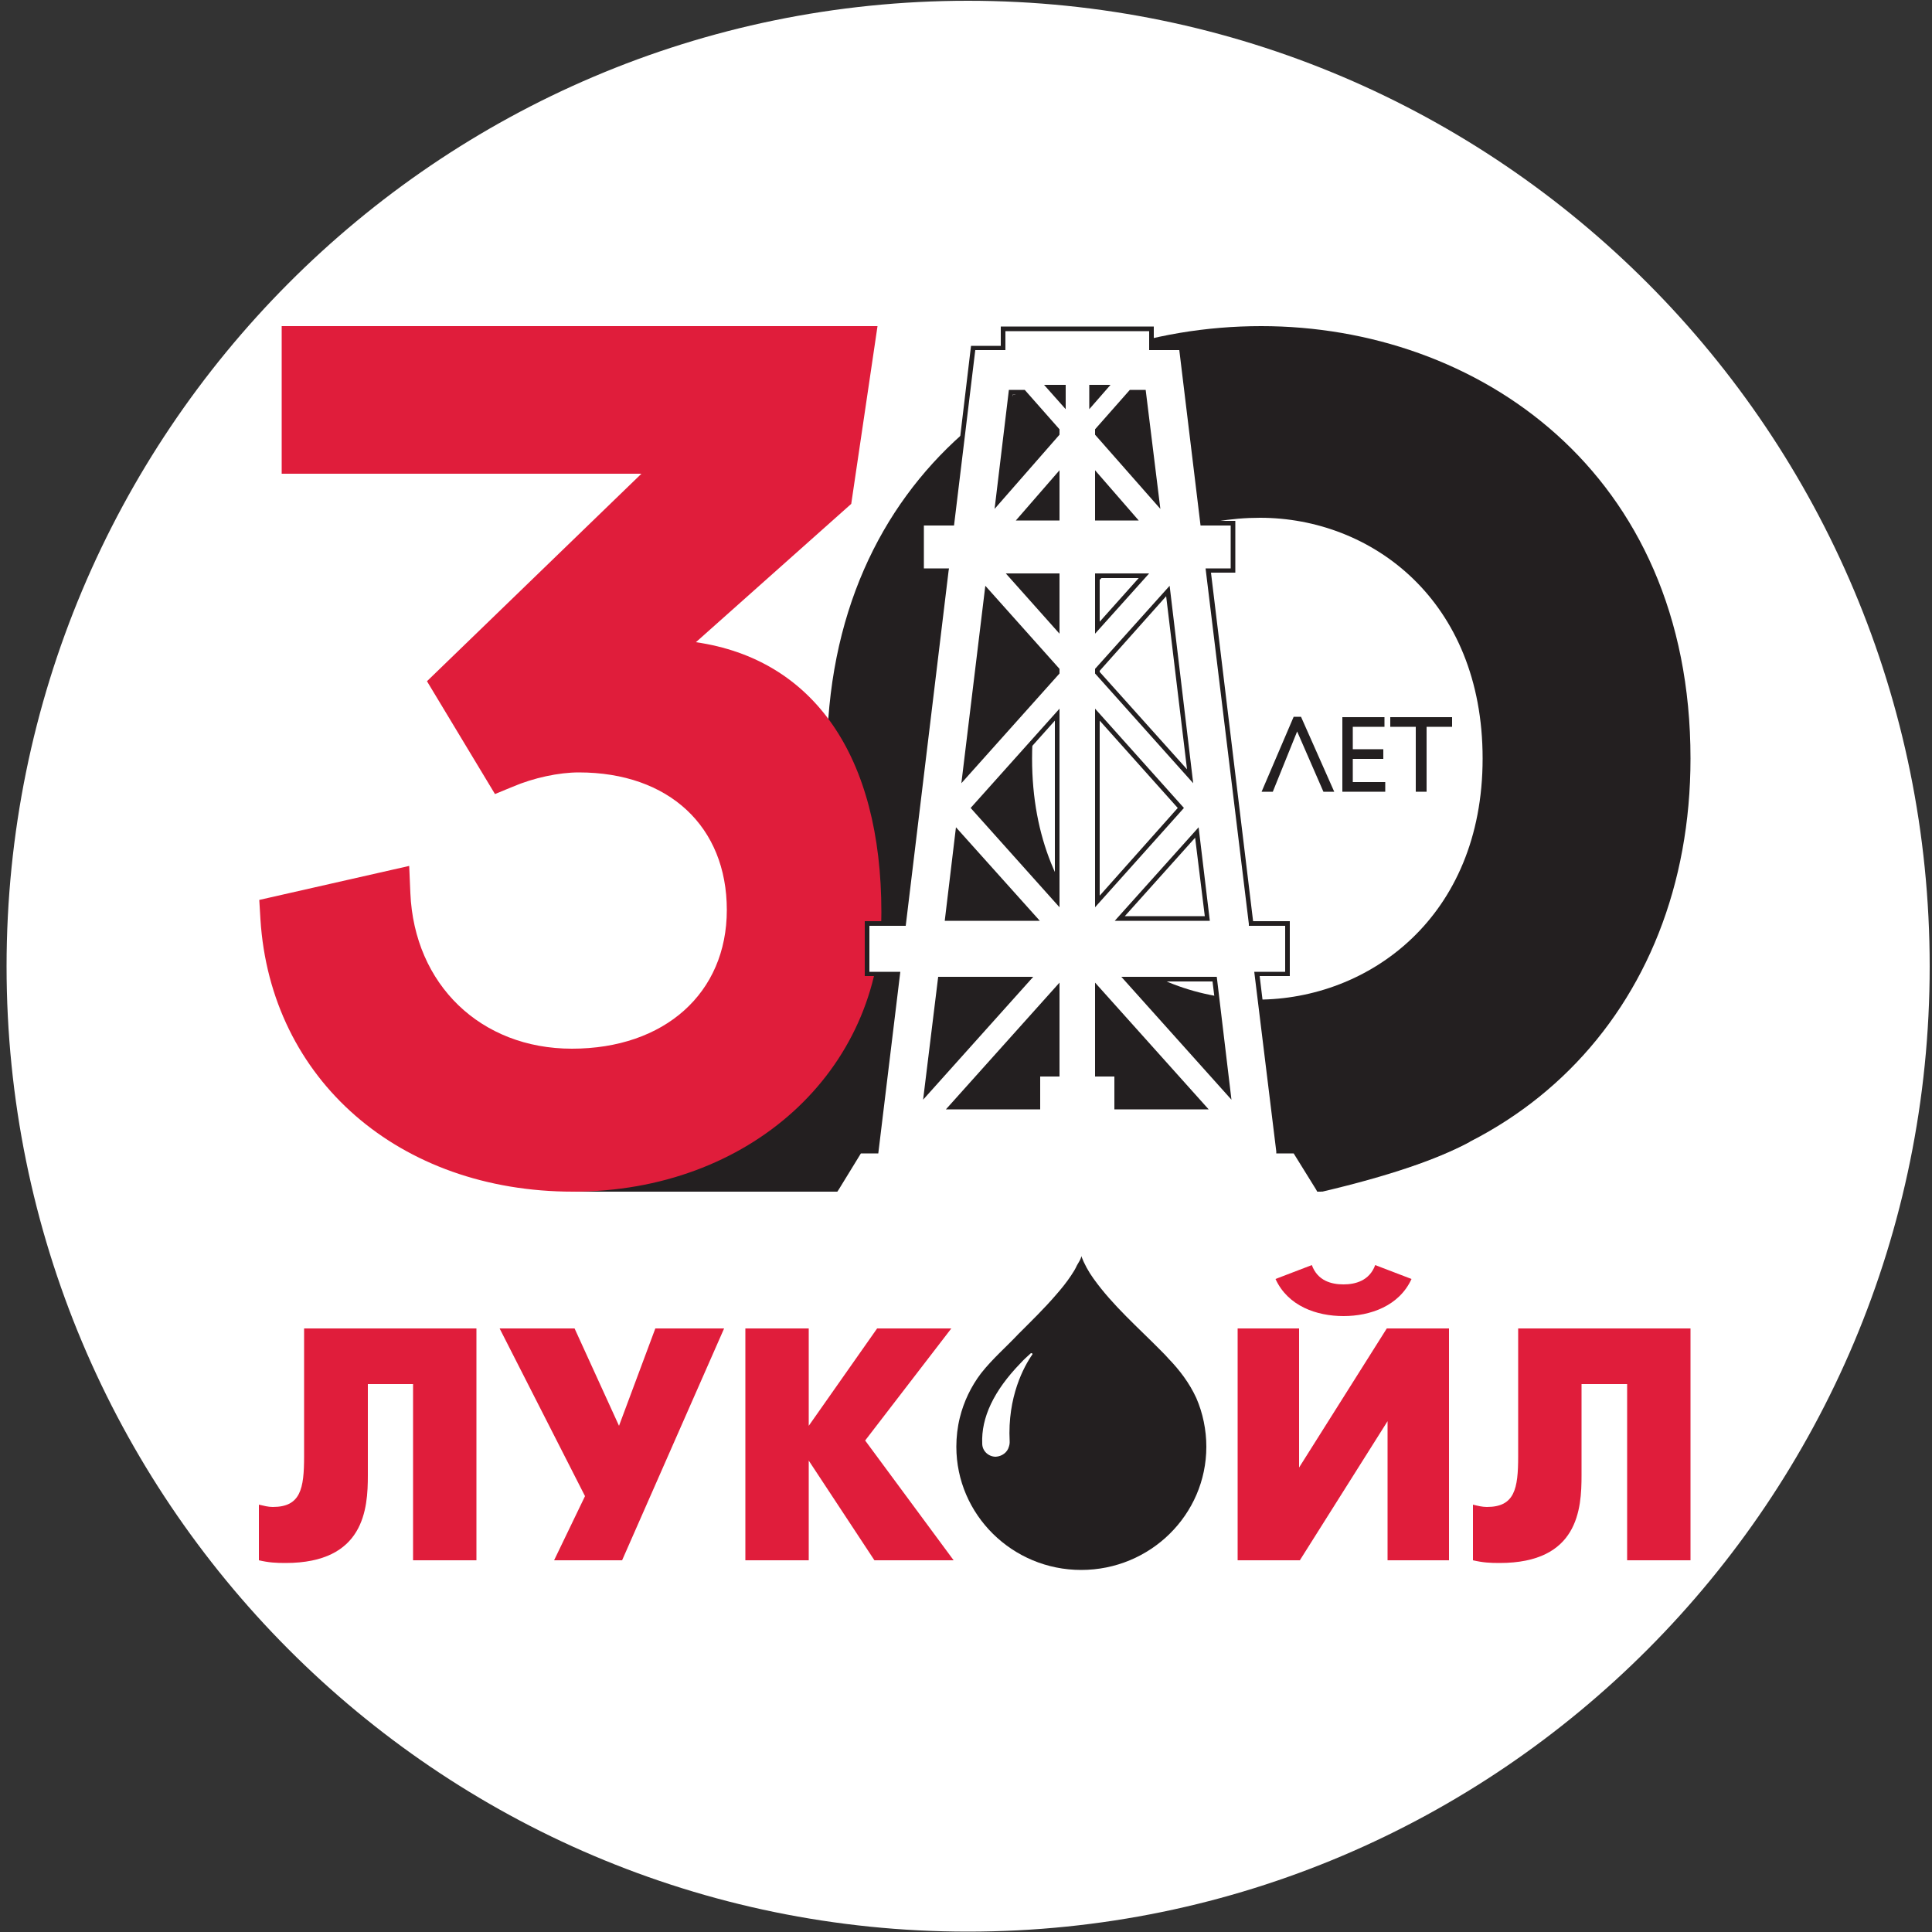
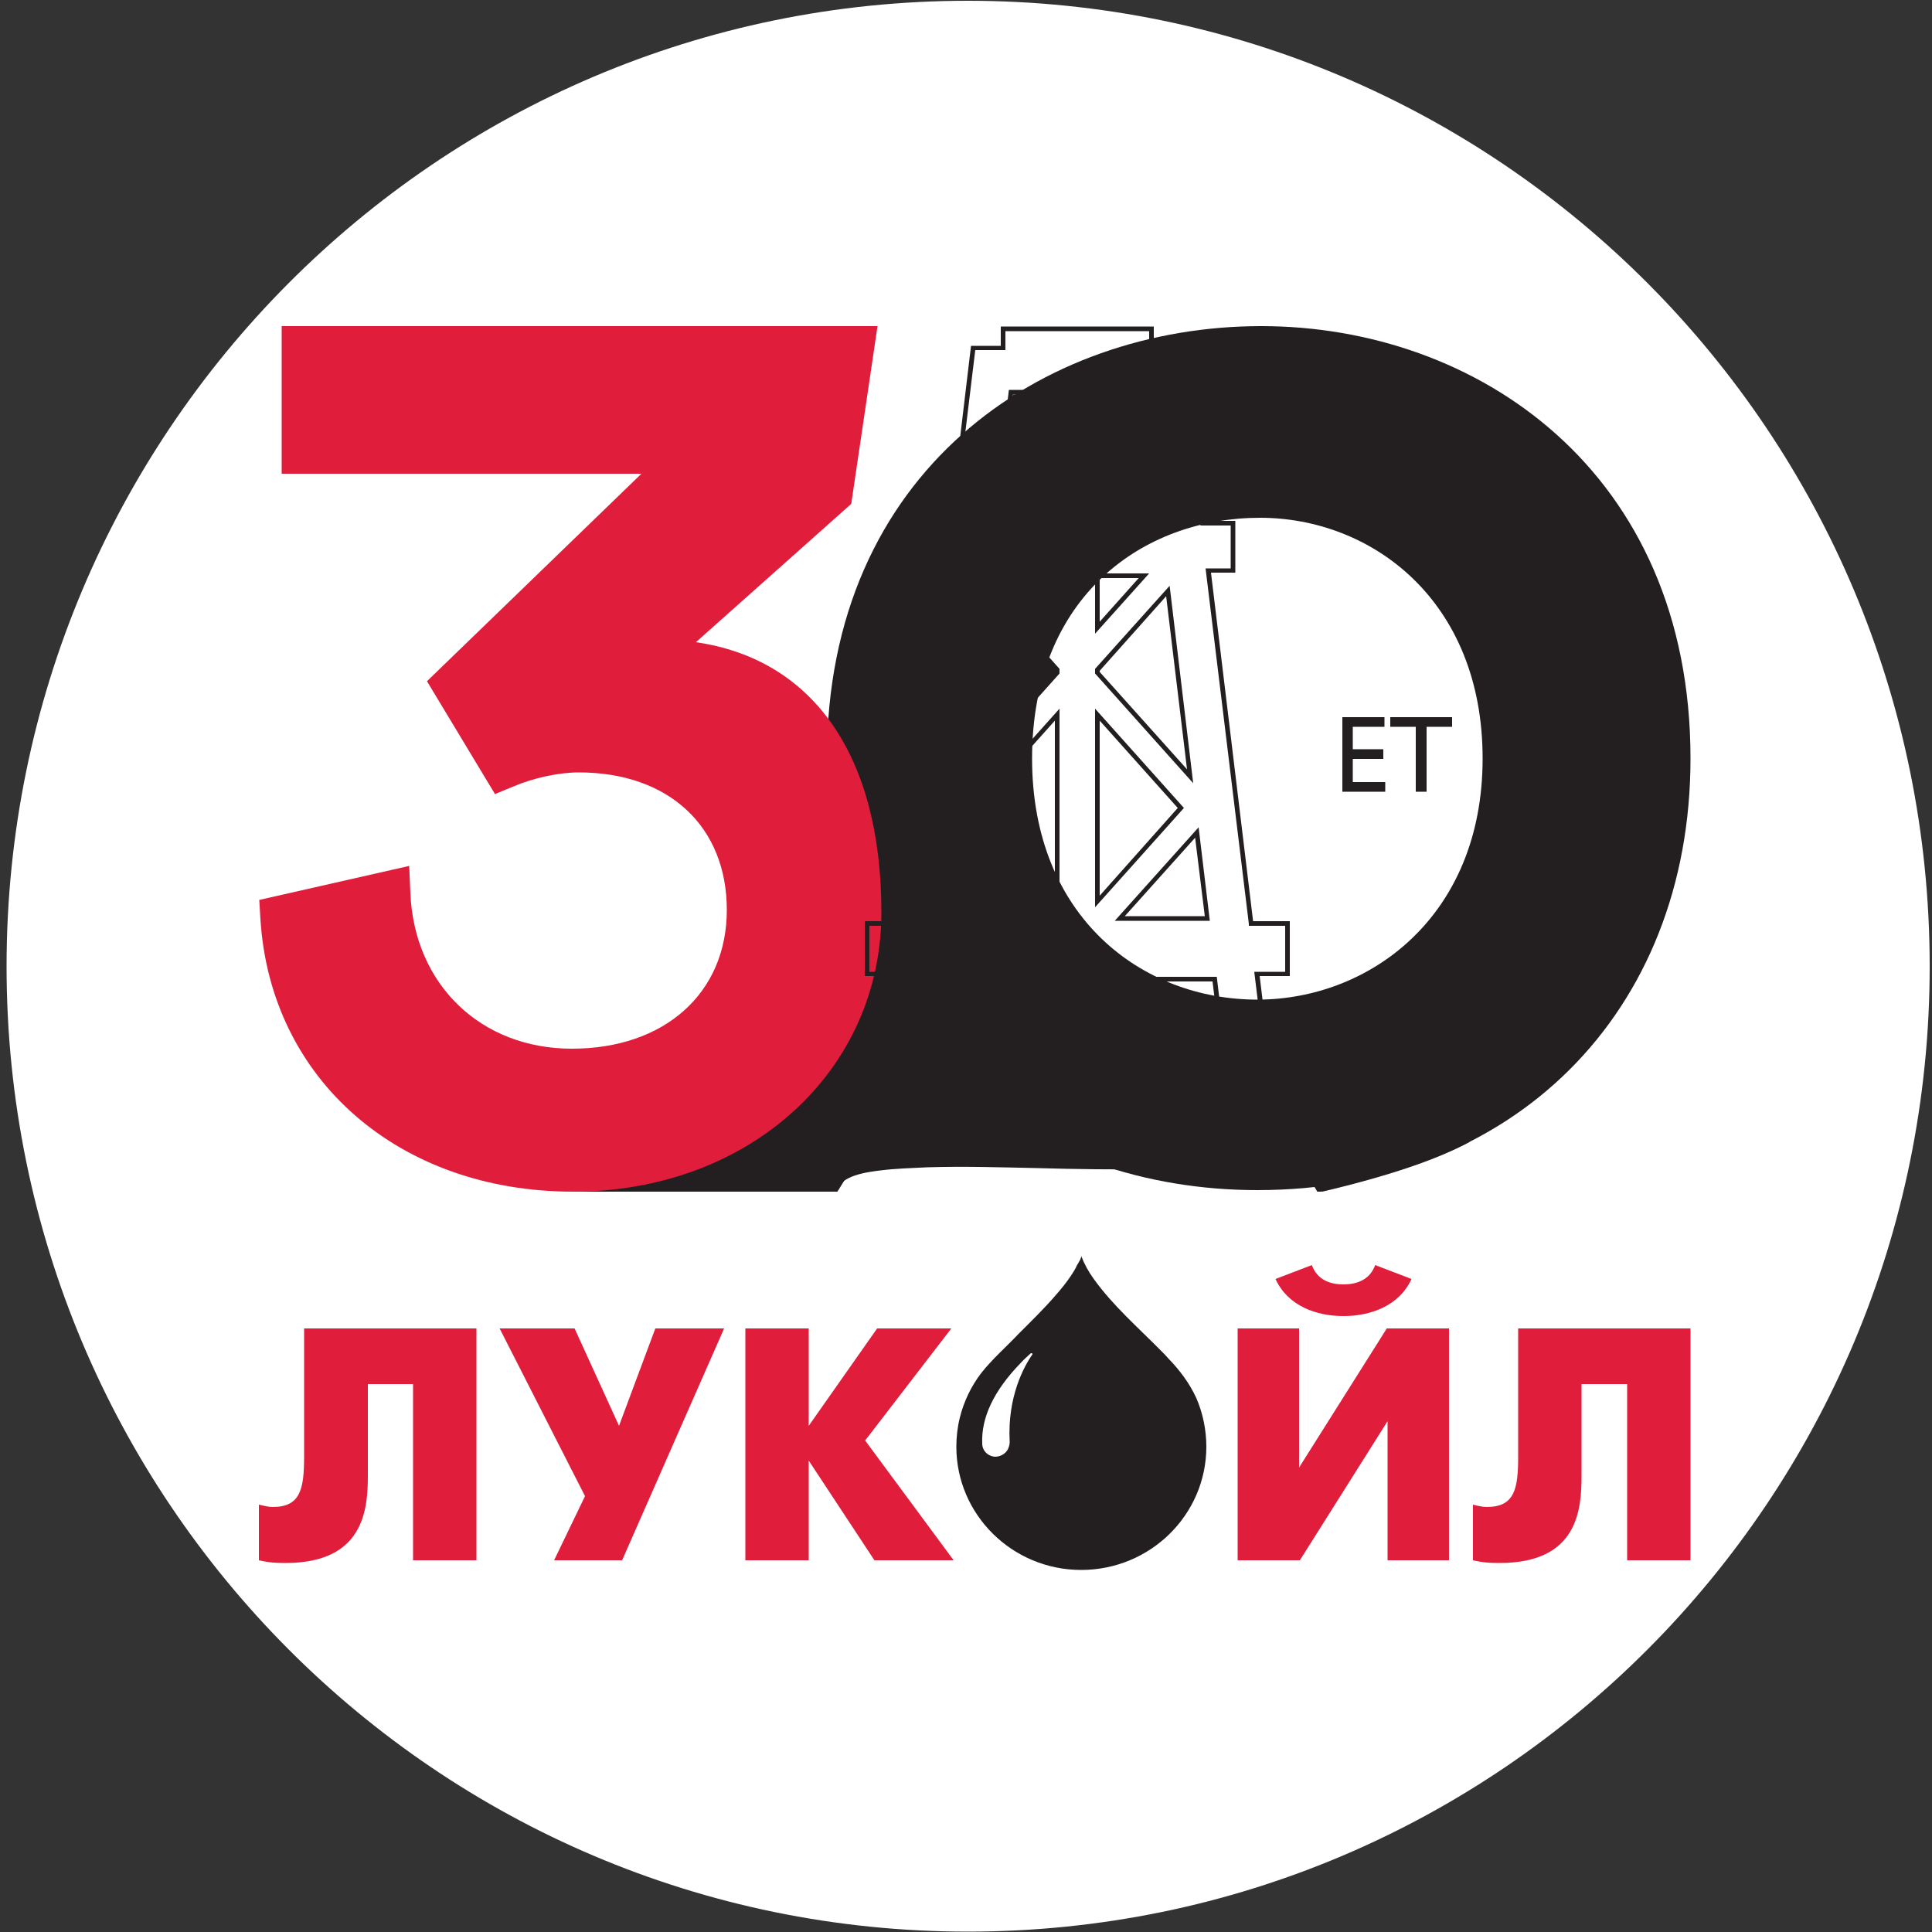
<svg xmlns="http://www.w3.org/2000/svg" viewBox="0 0 50 50" width="50" height="50">
  <rect x="0" y="0" width="50" height="50" fill="#333333" stroke="none" />
  <style>
		tspan { white-space:pre }
		.shp0 { fill: #ffffff } 
		.shp1 { fill: #231f20 } 
		.shp2 { fill: #e01d3b } 
	</style>
  <g id="Layer 1">
    <path id="&lt;Path&gt;" class="shp0" d="M49.94 25.01C49.94 38.81 38.8 49.99 25.05 49.99C11.31 49.99 0.17 38.81 0.17 25.01C0.17 11.21 11.31 0.02 25.05 0.02C38.8 0.02 49.94 11.21 49.94 25.01Z" />
    <g id="&lt;Group&gt;">
      <path id="&lt;Path&gt;" class="shp1" d="M31.03 30.16C31.03 30.07 31.12 29.98 31.22 29.98C31.37 29.99 31.52 29.99 31.66 30L29.09 28.47L24.58 25.94L22.67 24.19L18.92 28.87L14.83 30.84L21.66 30.84C21.72 30.42 22.46 30.33 22.79 30.29C23.19 30.24 23.59 30.23 23.99 30.21C24.94 30.18 25.89 30.21 26.84 30.23C27.86 30.26 28.87 30.27 29.89 30.26C30.28 30.25 30.66 30.23 31.05 30.22C31.04 30.2 31.04 30.19 31.03 30.16Z" />
      <path id="&lt;Compound Path&gt;" fill-rule="evenodd" class="shp1" d="M32.54 30.8C26.78 30.8 21.4 27.11 21.4 19.63C21.4 12.19 26.97 8.44 32.64 8.44C38.21 8.44 43.75 12.19 43.75 19.63C43.75 26.21 39.14 30.8 32.54 30.8ZM32.54 25.87C35.42 25.87 38.37 23.74 38.37 19.63C38.37 15.53 35.49 13.4 32.61 13.4C29.59 13.4 26.71 15.43 26.71 19.63C26.71 23.74 29.56 25.87 32.54 25.87Z" />
      <path id="&lt;Path&gt;" class="shp2" d="M18.01 16.62L22.03 13.04L22.71 8.44L7.29 8.44L7.29 12.26L16.6 12.26L11.05 17.63L12.81 20.55L13.27 20.36C13.81 20.13 14.46 19.99 14.98 19.99C17.31 19.99 18.81 21.39 18.81 23.55C18.81 25.7 17.2 27.14 14.8 27.14C12.44 27.14 10.72 25.48 10.62 23.11L10.59 22.41L6.71 23.29L6.74 23.79C7 27.94 10.33 30.84 14.83 30.84C19.38 30.84 22.81 27.73 22.81 23.61C22.81 19.56 21.05 17.06 18.01 16.62Z" />
      <g id="&lt;Group&gt;">
-         <path id="&lt;Compound Path&gt;" fill-rule="evenodd" class="shp0" d="M33.51 29.8L34.16 30.84L21.6 30.84L22.25 29.8L22.68 29.8L23.23 25.21L22.44 25.21L22.44 23.91L23.39 23.91L24.49 14.77L23.85 14.77L23.85 13.54L24.64 13.54L25.19 9.01L25.96 9.01L25.96 8.52L29.8 8.52L29.8 9.01L30.58 9.01L31.12 13.54L31.91 13.54L31.91 14.77L31.27 14.77L32.37 23.91L33.32 23.91L33.32 25.21L32.53 25.21L33.08 29.8L33.51 29.8ZM31.79 28.28L31.43 25.34L29.16 25.34L31.79 28.28ZM31.24 23.77L30.98 21.55L28.98 23.77L31.24 23.77ZM31.15 28.66L28.4 25.59L28.4 27.81L28.9 27.81L28.9 28.66L31.15 28.66ZM30.8 20.09L30.22 15.3L28.4 17.34L28.4 17.41L30.8 20.09ZM30.56 20.92L28.4 18.5L28.4 23.33L30.56 20.92ZM29.95 12.99L29.6 10.15L29.27 10.15L28.4 11.14L28.4 11.23L29.95 12.99ZM28.4 16.25L29.6 14.9L28.4 14.9L28.4 16.25ZM29.34 13.41L28.4 12.34L28.4 13.41L29.34 13.41ZM28.25 10.44L28.61 10.02L28.25 10.02L28.25 10.44ZM27.52 10.44L27.52 10.02L27.15 10.02L27.52 10.44ZM27.36 27.81L27.36 25.59L24.61 28.66L26.86 28.66L26.86 27.81L27.36 27.81ZM27.36 23.33L27.36 18.5L25.2 20.92L27.36 23.33ZM27.36 17.41L27.36 17.34L25.54 15.3L24.96 20.09L27.36 17.41ZM27.36 16.25L27.36 14.9L26.16 14.9L27.36 16.25ZM27.36 13.41L27.36 12.34L26.42 13.41L27.36 13.41ZM27.36 11.23L27.36 11.14L26.5 10.15L26.16 10.15L25.82 12.99L27.36 11.23ZM26.78 23.77L24.79 21.55L24.52 23.77L26.78 23.77ZM23.97 28.28L26.61 25.34L24.33 25.34L23.97 28.28Z" />
-       </g>
+         </g>
      <g id="&lt;Group&gt;">
        <path id="&lt;Path&gt;" class="shp1" d="M27.36 17.33L27.36 17.41L24.96 20.09L25.54 15.3L27.36 17.33Z" />
      </g>
      <g id="&lt;Group&gt;">
        <g id="&lt;Group&gt;">
          <g id="&lt;Group&gt;">
            <g id="&lt;Group&gt;">
              <path id="&lt;Compound Path&gt;" fill-rule="evenodd" class="shp1" d="M29.02 25.28L31.49 25.28L31.87 28.46L29.02 25.28ZM29.29 25.4L31.71 28.1L31.38 25.4L29.29 25.4Z" />
              <path id="&lt;Compound Path&gt;" fill-rule="evenodd" class="shp1" d="M31.31 23.83L28.85 23.83L31.02 21.41L31.31 23.83ZM29.11 23.71L31.18 23.71L30.93 21.68L29.11 23.71Z" />
              <path id="&lt;Compound Path&gt;" fill-rule="evenodd" class="shp1" d="M30.64 20.91L28.34 23.48L28.34 18.34L30.64 20.91ZM28.46 18.65L28.46 23.18L30.48 20.91L28.46 18.65Z" />
-               <path id="&lt;Compound Path&gt;" fill-rule="evenodd" class="shp1" d="M29.47 13.47L28.34 13.47L28.34 12.17L29.47 13.47ZM28.46 13.35L29.21 13.35L28.46 12.49L28.46 13.35Z" />
              <path id="&lt;Compound Path&gt;" fill-rule="evenodd" class="shp1" d="M28.34 11.11L29.24 10.09L29.65 10.09L30.03 13.17L28.34 11.25L28.34 11.11ZM29.86 12.81L29.55 10.21L29.29 10.21L28.46 11.16L28.46 11.2L29.86 12.81Z" />
              <path id="&lt;Compound Path&gt;" fill-rule="evenodd" class="shp1" d="M28.34 14.84L29.74 14.84L28.34 16.4L28.34 14.84ZM28.46 14.96L28.46 16.09L29.47 14.96L28.46 14.96Z" />
              <path id="&lt;Compound Path&gt;" fill-rule="evenodd" class="shp1" d="M28.34 17.31L30.27 15.16L30.88 20.27L28.34 17.43L28.34 17.31ZM28.46 17.36L28.46 17.39L30.72 19.91L30.18 15.43L28.46 17.36Z" />
              <path id="&lt;Compound Path&gt;" fill-rule="evenodd" class="shp1" d="M28.84 27.86L28.34 27.86L28.34 25.43L31.28 28.71L28.84 28.71L28.84 27.86ZM28.96 27.74L28.96 28.59L31.01 28.59L28.46 25.74L28.46 27.74L28.96 27.74Z" />
              <path id="&lt;Compound Path&gt;" fill-rule="evenodd" class="shp1" d="M28.74 9.96L28.19 10.59L28.19 9.96L28.74 9.96ZM28.3 10.28L28.48 10.08L28.3 10.08L28.3 10.28Z" />
              <path id="&lt;Compound Path&gt;" fill-rule="evenodd" class="shp1" d="M27.02 9.96L27.58 9.96L27.58 10.59L27.02 9.96ZM27.28 10.08L27.46 10.28L27.46 10.08L27.28 10.08Z" />
              <path id="&lt;Path&gt;" class="shp1" d="M27.3 11.16L27.3 11.2L25.9 12.81L26.21 10.21L26.47 10.21L27.3 11.16Z" />
              <path id="&lt;Compound Path&gt;" fill-rule="evenodd" class="shp1" d="M27.42 13.47L26.29 13.47L27.42 12.17L27.42 13.47ZM26.55 13.35L27.3 13.35L27.3 12.49L26.55 13.35Z" />
              <path id="&lt;Compound Path&gt;" fill-rule="evenodd" class="shp1" d="M27.42 16.4L26.03 14.84L27.42 14.84L27.42 16.4ZM26.29 14.96L27.3 16.09L27.3 14.96L26.29 14.96Z" />
              <path id="&lt;Compound Path&gt;" fill-rule="evenodd" class="shp1" d="M27.42 11.25L25.74 13.17L26.11 10.09L26.52 10.09L27.42 11.11L27.42 11.25ZM26.21 10.21L25.9 12.81L27.3 11.2L27.3 11.16L26.47 10.21L26.21 10.21Z" />
              <path id="&lt;Compound Path&gt;" fill-rule="evenodd" class="shp1" d="M27.42 23.48L25.12 20.91L27.42 18.34L27.42 23.48ZM25.28 20.91L27.3 23.18L27.3 18.65L25.28 20.91Z" />
              <path id="&lt;Compound Path&gt;" fill-rule="evenodd" class="shp1" d="M24.88 20.27L25.5 15.16L27.42 17.31L27.42 17.43L24.88 20.27ZM27.3 17.36L25.58 15.43L25.04 19.91L27.3 17.39L27.3 17.36Z" />
              <path id="&lt;Compound Path&gt;" fill-rule="evenodd" class="shp1" d="M24.48 28.71L27.42 25.43L27.42 27.86L26.92 27.86L26.92 28.71L24.48 28.71ZM27.3 25.74L24.75 28.59L26.8 28.59L26.8 27.74L27.3 27.74L27.3 25.74Z" />
              <path id="&lt;Compound Path&gt;" fill-rule="evenodd" class="shp1" d="M24.74 21.41L26.91 23.83L24.45 23.83L24.74 21.41ZM26.65 23.71L24.83 21.68L24.58 23.71L26.65 23.71Z" />
              <path id="&lt;Compound Path&gt;" fill-rule="evenodd" class="shp1" d="M23.89 28.46L24.28 25.28L26.74 25.28L23.89 28.46ZM24.38 25.4L24.06 28.1L26.47 25.4L24.38 25.4Z" />
              <path id="&lt;Path&gt;" class="shp1" d="M23.34 23.84L24.43 14.82L23.79 14.82L23.79 13.48L24.59 13.48L25.13 8.95L25.9 8.95L25.9 8.45L29.86 8.45L29.86 8.95L30.63 8.95L31.18 13.48L31.97 13.48L31.97 14.82L31.34 14.82L32.43 23.84L33.38 23.84L33.38 25.26L32.6 25.26L33.14 29.74L33.54 29.74L34.22 30.84L34.09 30.84C34.07 30.8 34.07 30.8 33.97 30.64L33.48 29.85L33.03 29.85L33.03 29.8L32.46 25.15L33.26 25.15L33.26 23.96L32.32 23.96L32.32 23.91L31.2 14.71L31.85 14.71L31.85 13.6L31.07 13.6L30.52 9.06L29.74 9.06L29.74 8.57L26.02 8.57L26.02 9.06L25.24 9.06L24.69 13.6L23.91 13.6L23.91 14.71L24.56 14.71L24.55 14.77L23.44 23.96L22.5 23.96L22.5 25.15L23.3 25.15L22.73 29.85L22.28 29.85L21.71 30.78L21.67 30.84L21.53 30.84L22.22 29.74L22.63 29.74L23.16 25.26L22.38 25.26L22.38 23.84L23.34 23.84Z" />
            </g>
            <g id="&lt;Group&gt;">
						</g>
          </g>
        </g>
      </g>
      <g id="&lt;Group&gt;">
-         <path id="&lt;Compound Path&gt;" class="shp1" d="M33.67 18.55L34.53 20.49L34.25 20.49L33.57 18.93L32.94 20.49L32.65 20.49L33.48 18.55L33.67 18.55Z" />
        <path id="&lt;Compound Path&gt;" class="shp1" d="M35.83 18.56L35.83 18.81L35.01 18.81L35.01 19.39L35.8 19.39L35.8 19.64L35.01 19.64L35.01 20.24L35.85 20.24L35.85 20.49L34.74 20.49L34.74 18.56L35.83 18.56Z" />
        <path id="&lt;Compound Path&gt;" class="shp1" d="M37.58 18.56L37.58 18.81L36.92 18.81L36.92 20.49L36.64 20.49L36.64 18.81L35.98 18.81L35.98 18.56L37.58 18.56Z" />
      </g>
      <g id="&lt;Group&gt;">
        <path id="&lt;Path&gt;" class="shp2" d="M12.33 34.38L12.33 40.38L10.69 40.38L10.69 35.82L9.52 35.82L9.52 38.18C9.52 39.05 9.43 40.45 7.39 40.45C7.14 40.45 6.96 40.44 6.7 40.38L6.7 38.94C6.83 38.97 6.94 39 7.06 39C7.78 39 7.87 38.53 7.87 37.69L7.87 34.38L12.33 34.38Z" />
        <path id="&lt;Path&gt;" class="shp2" d="M14.87 34.38L16.02 36.9L16.96 34.38L18.74 34.38L16.1 40.38L14.34 40.38L15.14 38.72L12.93 34.38L14.87 34.38Z" />
        <path id="&lt;Path&gt;" class="shp2" d="M19.29 34.38L20.93 34.38L20.93 36.9L22.7 34.38L24.62 34.38L22.39 37.28L24.68 40.38L22.63 40.38L20.93 37.8L20.93 40.38L19.29 40.38L19.29 34.38Z" />
        <path id="&lt;Compound Path&gt;" class="shp2" d="M33.62 34.38L33.62 37.98L35.89 34.38L37.5 34.38L37.5 40.38L35.91 40.38L35.91 36.78L33.64 40.38L32.03 40.38L32.03 34.38L33.62 34.38ZM36.53 33.1C36.21 33.8 35.46 34.06 34.77 34.06C34.07 34.06 33.33 33.8 33.01 33.1L33.95 32.74C34.1 33.15 34.46 33.24 34.77 33.24C35.07 33.24 35.44 33.15 35.59 32.74L36.53 33.1Z" />
        <path id="&lt;Path&gt;" class="shp2" d="M43.75 34.38L43.75 40.38L42.11 40.38L42.11 35.82L40.93 35.82L40.93 38.18C40.93 39.05 40.85 40.45 38.81 40.45C38.56 40.45 38.38 40.44 38.12 40.38L38.12 38.94C38.24 38.97 38.36 39 38.48 39C39.2 39 39.29 38.53 39.29 37.69L39.29 34.38L43.75 34.38Z" />
        <path id="&lt;Compound Path&gt;" fill-rule="evenodd" class="shp1" d="M30.24 35.16C30.53 35.46 30.78 35.79 30.96 36.18C31.13 36.57 31.22 37.01 31.22 37.44C31.22 39.2 29.77 40.63 27.98 40.63C26.2 40.63 24.75 39.2 24.75 37.44C24.75 37.19 24.78 36.93 24.84 36.69C24.94 36.28 25.13 35.88 25.39 35.54C25.68 35.17 26.04 34.86 26.36 34.52C26.69 34.19 27.02 33.87 27.33 33.51C27.47 33.35 27.6 33.19 27.72 33.01C27.78 32.92 27.83 32.84 27.87 32.75C27.89 32.71 28 32.55 27.98 32.5C28.06 32.71 28.17 32.91 28.3 33.09C28.8 33.79 29.46 34.36 30.06 34.97C30.12 35.03 30.18 35.09 30.24 35.16ZM27.98 32.5C27.98 32.5 27.98 32.5 27.98 32.5C27.98 32.5 27.98 32.5 27.98 32.5ZM26.72 35.05C26.72 35.05 26.72 35.04 26.72 35.04C26.72 35.03 26.71 35.02 26.69 35.02C26.69 35.02 26.69 35.02 26.68 35.02C26.58 35.11 26.49 35.19 26.41 35.28C25.72 35.99 25.39 36.69 25.42 37.36L25.42 37.36C25.42 37.55 25.58 37.7 25.77 37.7C25.93 37.69 26.07 37.59 26.11 37.44C26.12 37.41 26.13 37.37 26.13 37.34C26.13 37.33 26.13 37.3 26.13 37.3C26.07 36.15 26.5 35.36 26.72 35.05Z" />
      </g>
      <path id="&lt;Path&gt;" class="shp1" d="M34.22 30.84C35.92 30.44 37.19 30.01 38.04 29.55C37.1 29.23 35.77 29.57 34.06 30.57L34.09 30.71L34.22 30.84Z" />
    </g>
  </g>
</svg>